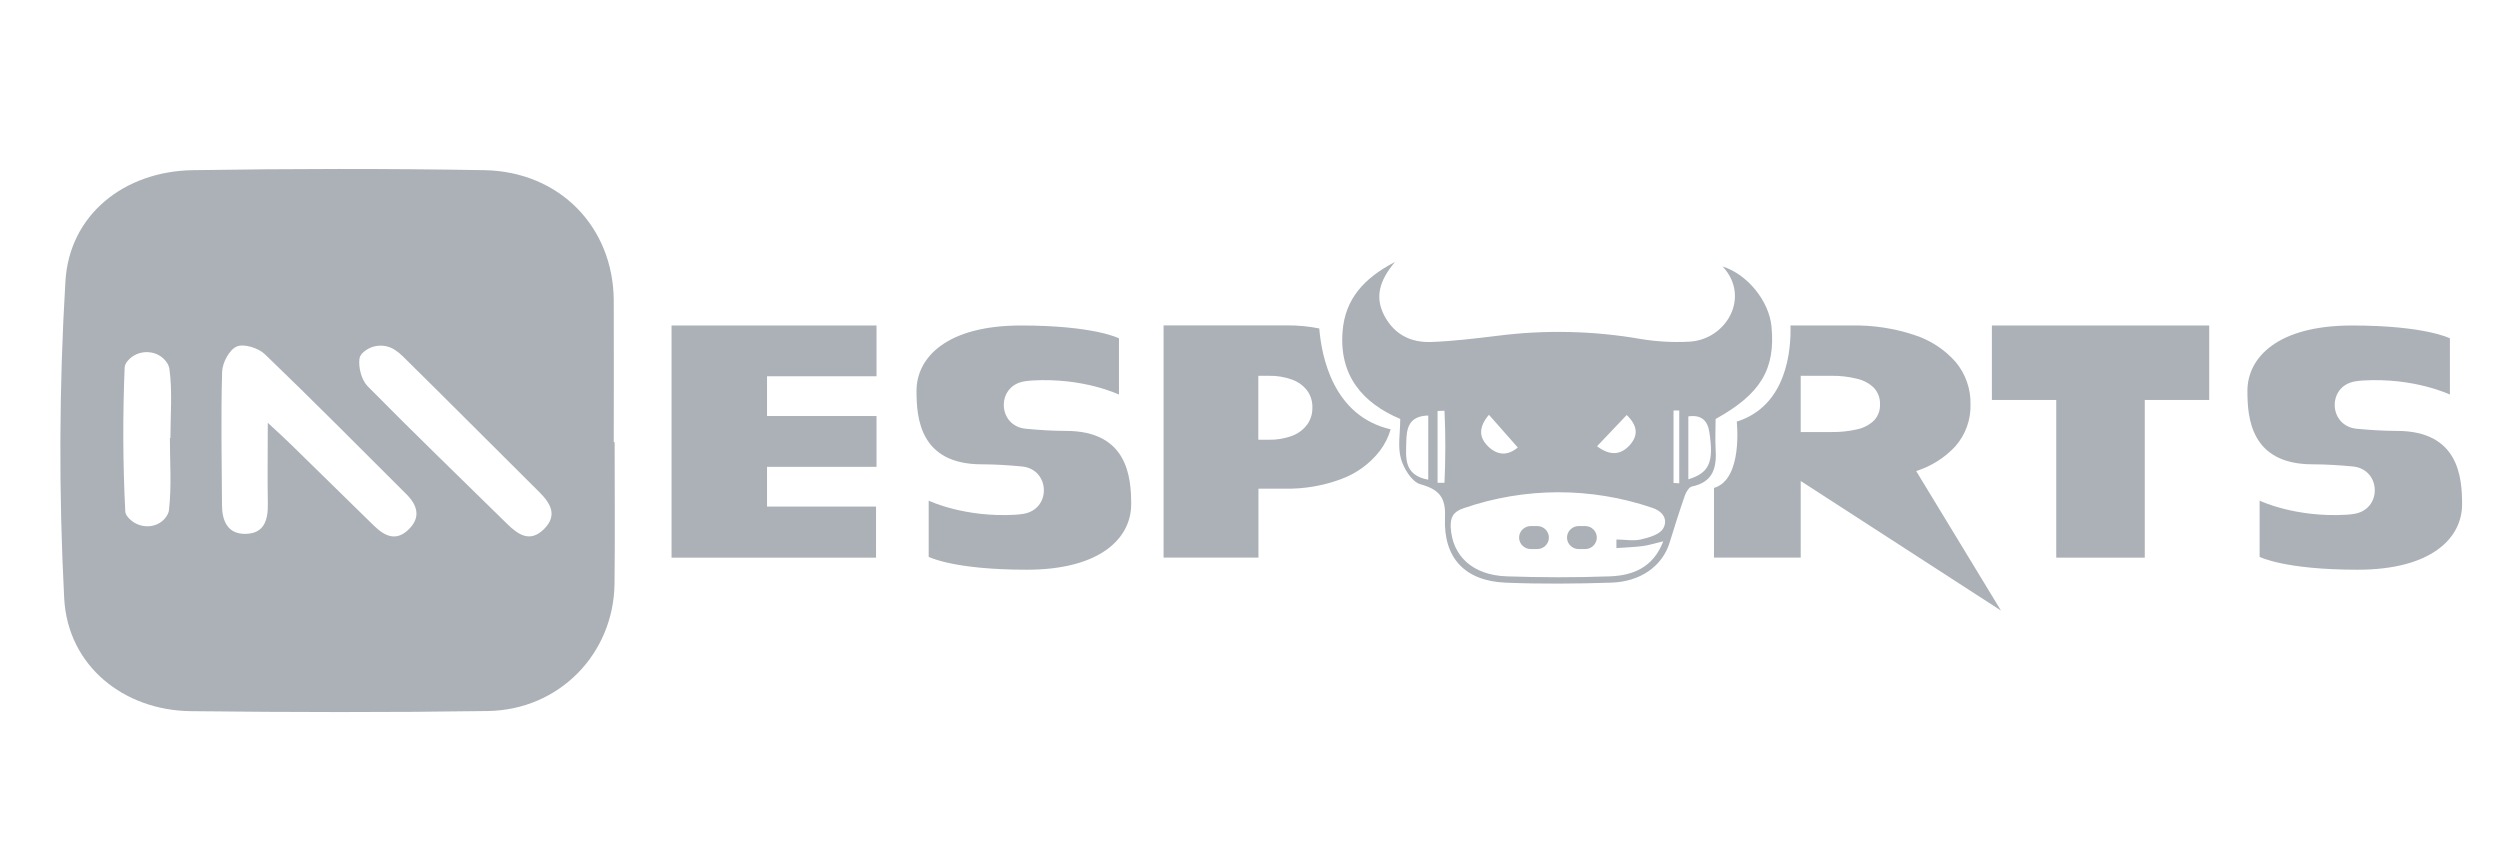
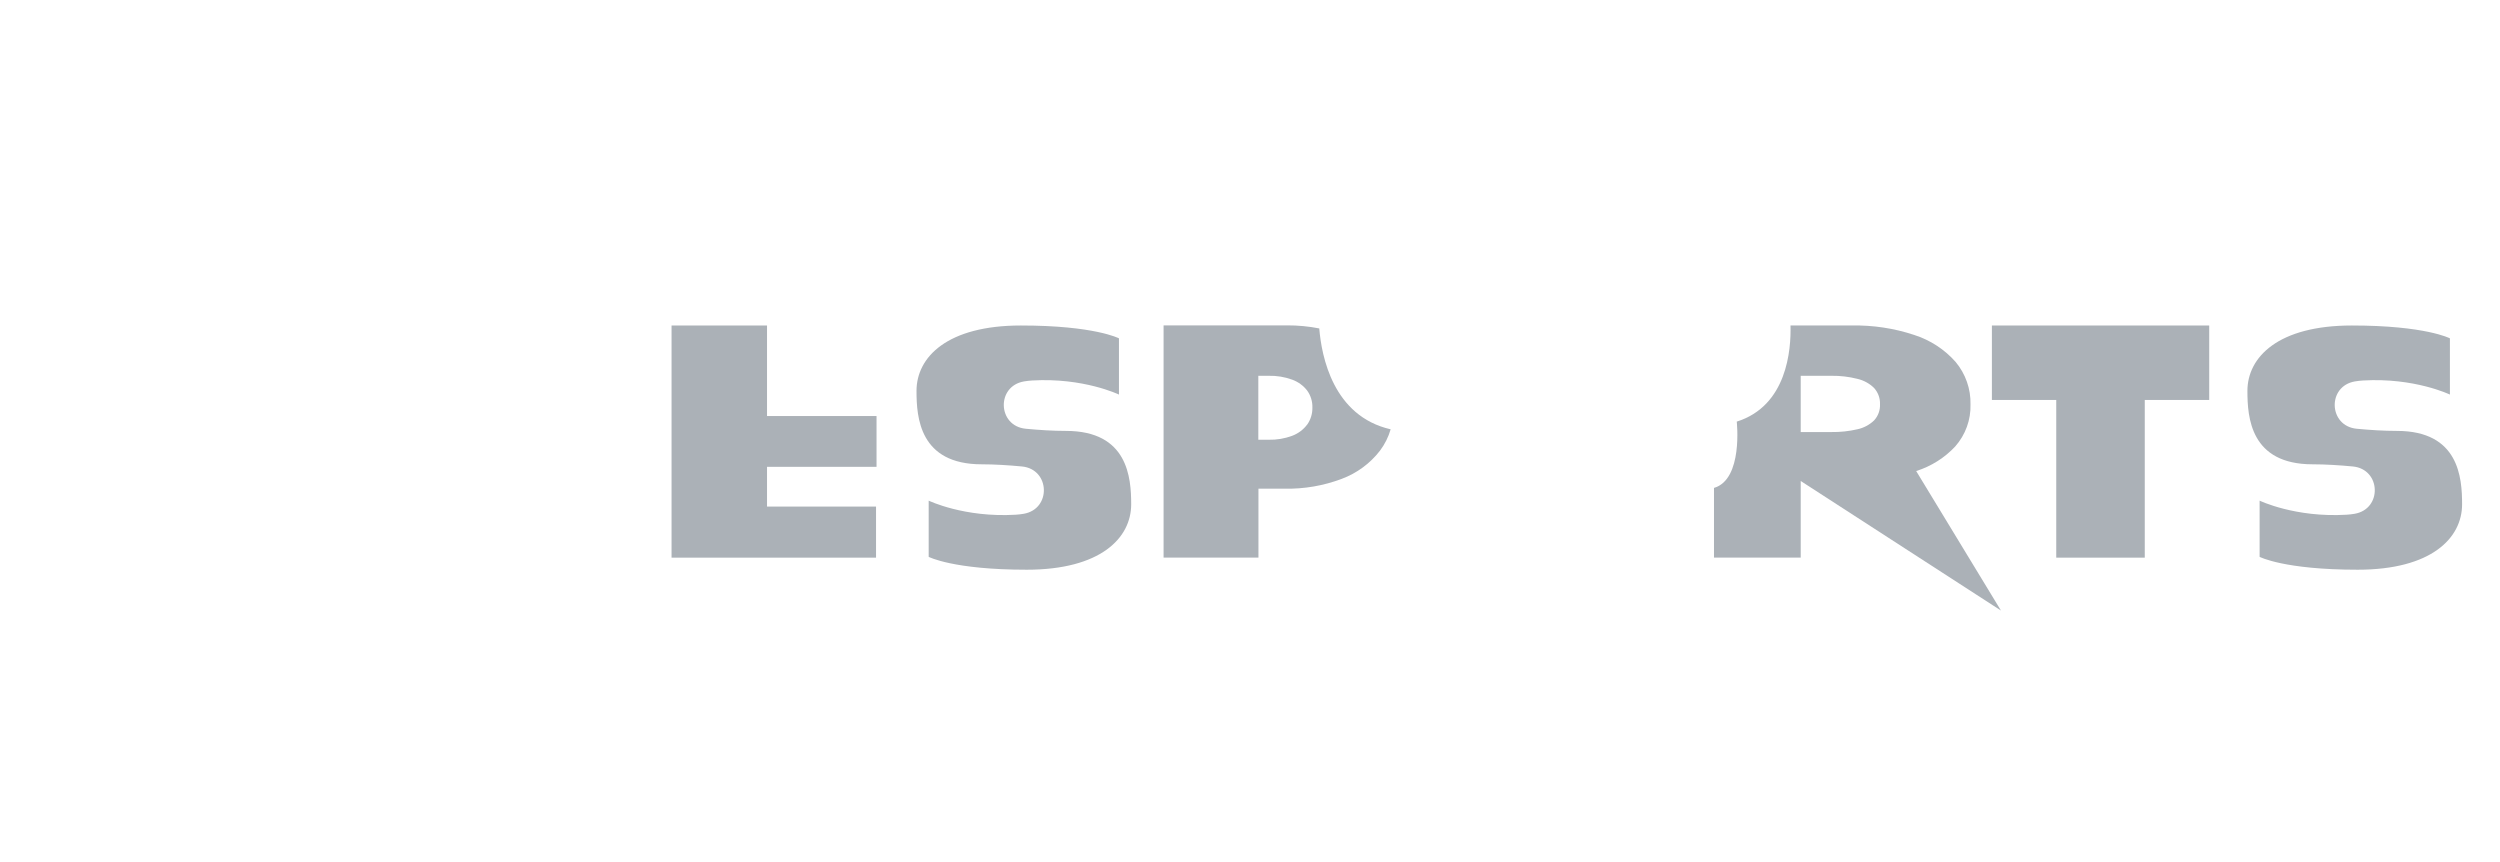
<svg xmlns="http://www.w3.org/2000/svg" width="116" height="40" viewBox="0 0 116 40" fill="none">
-   <path d="M28.519 20.518C28.519 22.706 28.54 24.895 28.514 27.083C28.474 30.341 25.947 32.943 22.629 32.992C18.037 33.06 13.441 33.05 8.848 32.998C5.755 32.962 3.149 30.909 2.979 27.77C2.724 22.869 2.743 17.958 3.035 13.059C3.215 9.952 5.776 7.945 8.947 7.896C13.455 7.826 17.966 7.817 22.475 7.896C25.978 7.959 28.462 10.546 28.478 13.947C28.488 16.136 28.478 18.325 28.478 20.513L28.519 20.518ZM12.425 19.617C12.941 20.097 13.233 20.358 13.508 20.63C14.789 21.88 16.067 23.132 17.344 24.386C17.844 24.875 18.382 25.146 18.976 24.552C19.541 23.987 19.359 23.432 18.855 22.93C16.674 20.755 14.507 18.566 12.286 16.432C11.989 16.148 11.314 15.935 10.985 16.078C10.641 16.225 10.319 16.831 10.307 17.246C10.246 19.305 10.29 21.366 10.3 23.427C10.3 24.167 10.563 24.796 11.415 24.771C12.283 24.745 12.443 24.091 12.427 23.353C12.406 22.213 12.425 21.074 12.425 19.617ZM18.346 16.251C18.123 16.097 17.854 16.023 17.583 16.041C17.311 16.059 17.054 16.167 16.855 16.349C16.767 16.421 16.707 16.519 16.681 16.628C16.621 17.042 16.772 17.629 17.06 17.923C19.186 20.082 21.371 22.185 23.533 24.31C24.054 24.821 24.606 25.191 25.249 24.541C25.871 23.916 25.557 23.361 25.029 22.838C22.907 20.731 20.8 18.611 18.67 16.512C18.57 16.416 18.462 16.329 18.346 16.252V16.251ZM7.883 20.326H7.907C7.907 19.253 8.005 18.167 7.86 17.113C7.845 17.018 7.81 16.927 7.757 16.847C7.356 16.205 6.389 16.166 5.914 16.758C5.84 16.84 5.794 16.943 5.784 17.052C5.693 19.277 5.699 21.511 5.814 23.735C5.821 23.867 5.917 23.995 6.055 24.12C6.566 24.581 7.403 24.508 7.749 23.918C7.797 23.841 7.828 23.756 7.84 23.667C7.967 22.567 7.883 21.444 7.883 20.329V20.326Z" fill="#ABB1B7" />
-   <path d="M71.325 24.408H71.031C70.73 24.408 70.486 24.648 70.486 24.943C70.486 25.238 70.73 25.477 71.031 25.477H71.325C71.625 25.477 71.869 25.238 71.869 24.943C71.869 24.648 71.625 24.408 71.325 24.408Z" fill="#ABB1B7" />
-   <path d="M73.547 24.408H73.254C72.953 24.408 72.709 24.648 72.709 24.943C72.709 25.238 72.953 25.477 73.254 25.477H73.547C73.848 25.477 74.092 25.238 74.092 24.943C74.092 24.648 73.848 24.408 73.547 24.408Z" fill="#ABB1B7" />
  <path d="M88.911 21.857C89.606 21.637 90.231 21.243 90.724 20.714C91.2 20.173 91.452 19.477 91.431 18.763C91.448 18.048 91.204 17.35 90.743 16.796C90.228 16.211 89.56 15.777 88.811 15.539C87.881 15.231 86.903 15.084 85.921 15.102H83.079C83.111 16.219 82.923 18.829 80.585 19.563C80.585 19.563 80.889 22.246 79.529 22.639V25.874H83.553V22.318L92.845 28.33L88.911 21.857ZM86.96 19.505C86.747 19.711 86.478 19.855 86.186 19.918C85.789 20.01 85.382 20.053 84.974 20.047H83.553V17.437H84.974C85.382 17.431 85.79 17.479 86.186 17.579C86.479 17.648 86.748 17.795 86.96 18.005C87.146 18.213 87.243 18.483 87.232 18.76C87.244 19.034 87.147 19.301 86.96 19.505Z" fill="#ABB1B7" />
  <path d="M61.214 15.239C60.723 15.143 60.224 15.095 59.723 15.097H53.99V25.873H58.392V22.675H59.599C60.507 22.694 61.411 22.539 62.259 22.218C62.962 21.954 63.576 21.502 64.03 20.913C64.255 20.614 64.423 20.278 64.526 19.92C61.856 19.307 61.32 16.539 61.214 15.239ZM60.649 19.704C60.473 19.939 60.232 20.118 59.954 20.222C59.607 20.351 59.237 20.413 58.866 20.404H58.386V17.437H58.866C59.238 17.428 59.608 17.489 59.957 17.616C60.233 17.716 60.474 17.891 60.652 18.121C60.818 18.352 60.903 18.63 60.895 18.912C60.901 19.195 60.816 19.472 60.652 19.704H60.649Z" fill="#ABB1B7" />
-   <path d="M64.971 19.439C63.214 18.696 62.126 17.417 62.297 15.357C62.419 13.89 63.261 12.918 64.728 12.155C63.997 13.024 63.779 13.801 64.245 14.668C64.712 15.534 65.473 15.902 66.412 15.868C67.424 15.831 68.444 15.706 69.456 15.584C71.688 15.295 73.953 15.347 76.17 15.736C76.89 15.852 77.62 15.892 78.349 15.855C80.091 15.791 81.254 13.779 79.929 12.365C81.077 12.724 82.084 13.962 82.198 15.154C82.387 17.141 81.685 18.289 79.604 19.441C79.604 19.91 79.58 20.366 79.604 20.817C79.659 21.668 79.518 22.365 78.501 22.575C78.365 22.603 78.232 22.839 78.174 23.001C77.921 23.729 77.691 24.466 77.462 25.201C77.129 26.257 76.134 26.991 74.761 27.035C73.126 27.087 71.484 27.103 69.849 27.035C67.97 26.952 66.967 25.888 67.048 24.017C67.087 23.104 66.804 22.715 65.907 22.469C65.512 22.361 65.131 21.741 65.004 21.282C64.845 20.725 64.971 20.096 64.971 19.439ZM77.183 25.115C76.775 25.211 76.501 25.301 76.219 25.338C75.816 25.389 75.408 25.401 75.002 25.431C75.002 25.299 75.002 25.166 75.002 25.033C75.379 25.033 75.771 25.111 76.126 25.033C76.504 24.947 77.002 24.805 77.167 24.529C77.394 24.147 77.206 23.74 76.657 23.56C73.82 22.593 70.732 22.602 67.901 23.585C67.427 23.746 67.288 24.011 67.314 24.482C67.391 25.8 68.333 26.687 69.903 26.742C71.506 26.798 73.115 26.8 74.718 26.742C75.761 26.697 76.703 26.346 77.175 25.118L77.183 25.115ZM66.271 22.26V19.28C65.349 19.299 65.26 19.905 65.252 20.519C65.239 21.227 65.115 22.04 66.271 22.26ZM78.339 22.24C79.324 21.941 79.528 21.431 79.312 20.04C79.232 19.522 78.951 19.234 78.339 19.32V22.24ZM70.428 20.767L69.087 19.246C68.604 19.814 68.619 20.291 69.045 20.709C69.471 21.128 69.948 21.163 70.422 20.767H70.428ZM77.652 22.409L77.917 22.425V19.045H77.652V22.409ZM75.485 19.251L74.102 20.706C74.731 21.173 75.221 21.108 75.641 20.63C76.004 20.206 76.005 19.768 75.475 19.251H75.485ZM66.704 22.403H67.024C67.073 21.288 67.079 20.173 67.024 19.059L66.703 19.069L66.704 22.403Z" fill="#ABB1B7" />
-   <path d="M31.16 25.875V15.103H40.671V17.459H35.59V19.304H40.671V21.661H35.59V23.505H40.648V25.875H31.16Z" fill="#ABB1B7" />
+   <path d="M31.16 25.875V15.103H40.671H35.59V19.304H40.671V21.661H35.59V23.505H40.648V25.875H31.16Z" fill="#ABB1B7" />
  <path d="M92.424 18.558V15.103H102.508V18.558H99.517V25.875H95.41V18.558H92.424Z" fill="#ABB1B7" />
  <path d="M49.461 19.994C48.856 19.994 48.208 19.952 47.596 19.894C46.285 19.769 46.217 17.921 47.513 17.698C47.637 17.677 47.762 17.663 47.888 17.655C50.273 17.513 51.92 18.308 51.92 18.308V15.699C51.92 15.699 50.789 15.103 47.37 15.103C43.952 15.103 42.526 16.568 42.526 18.139C42.526 19.372 42.67 21.544 45.551 21.544C46.155 21.544 46.804 21.586 47.417 21.644C48.726 21.769 48.795 23.617 47.499 23.84C47.375 23.861 47.25 23.875 47.125 23.883C44.739 24.025 43.091 23.23 43.091 23.23V25.838C43.091 25.838 44.222 26.435 47.641 26.435C51.059 26.435 52.487 24.97 52.487 23.399C52.487 22.166 52.338 19.994 49.461 19.994Z" fill="#ABB1B7" />
  <path d="M111.215 19.994C110.611 19.994 109.962 19.952 109.35 19.894C108.041 19.769 107.971 17.921 109.267 17.698C109.391 17.677 109.516 17.663 109.642 17.655C112.027 17.513 113.676 18.308 113.676 18.308V15.699C113.676 15.699 112.544 15.103 109.126 15.103C105.707 15.103 104.28 16.568 104.28 18.139C104.28 19.372 104.424 21.544 107.305 21.544C107.911 21.544 108.558 21.586 109.171 21.644C110.481 21.769 110.549 23.617 109.253 23.84C109.129 23.861 109.004 23.875 108.879 23.883C106.493 24.025 104.846 23.23 104.846 23.23V25.838C104.846 25.838 105.977 26.435 109.396 26.435C112.815 26.435 114.241 24.97 114.241 23.399C114.241 22.166 114.096 19.994 111.215 19.994Z" fill="#ABB1B7" />
</svg>